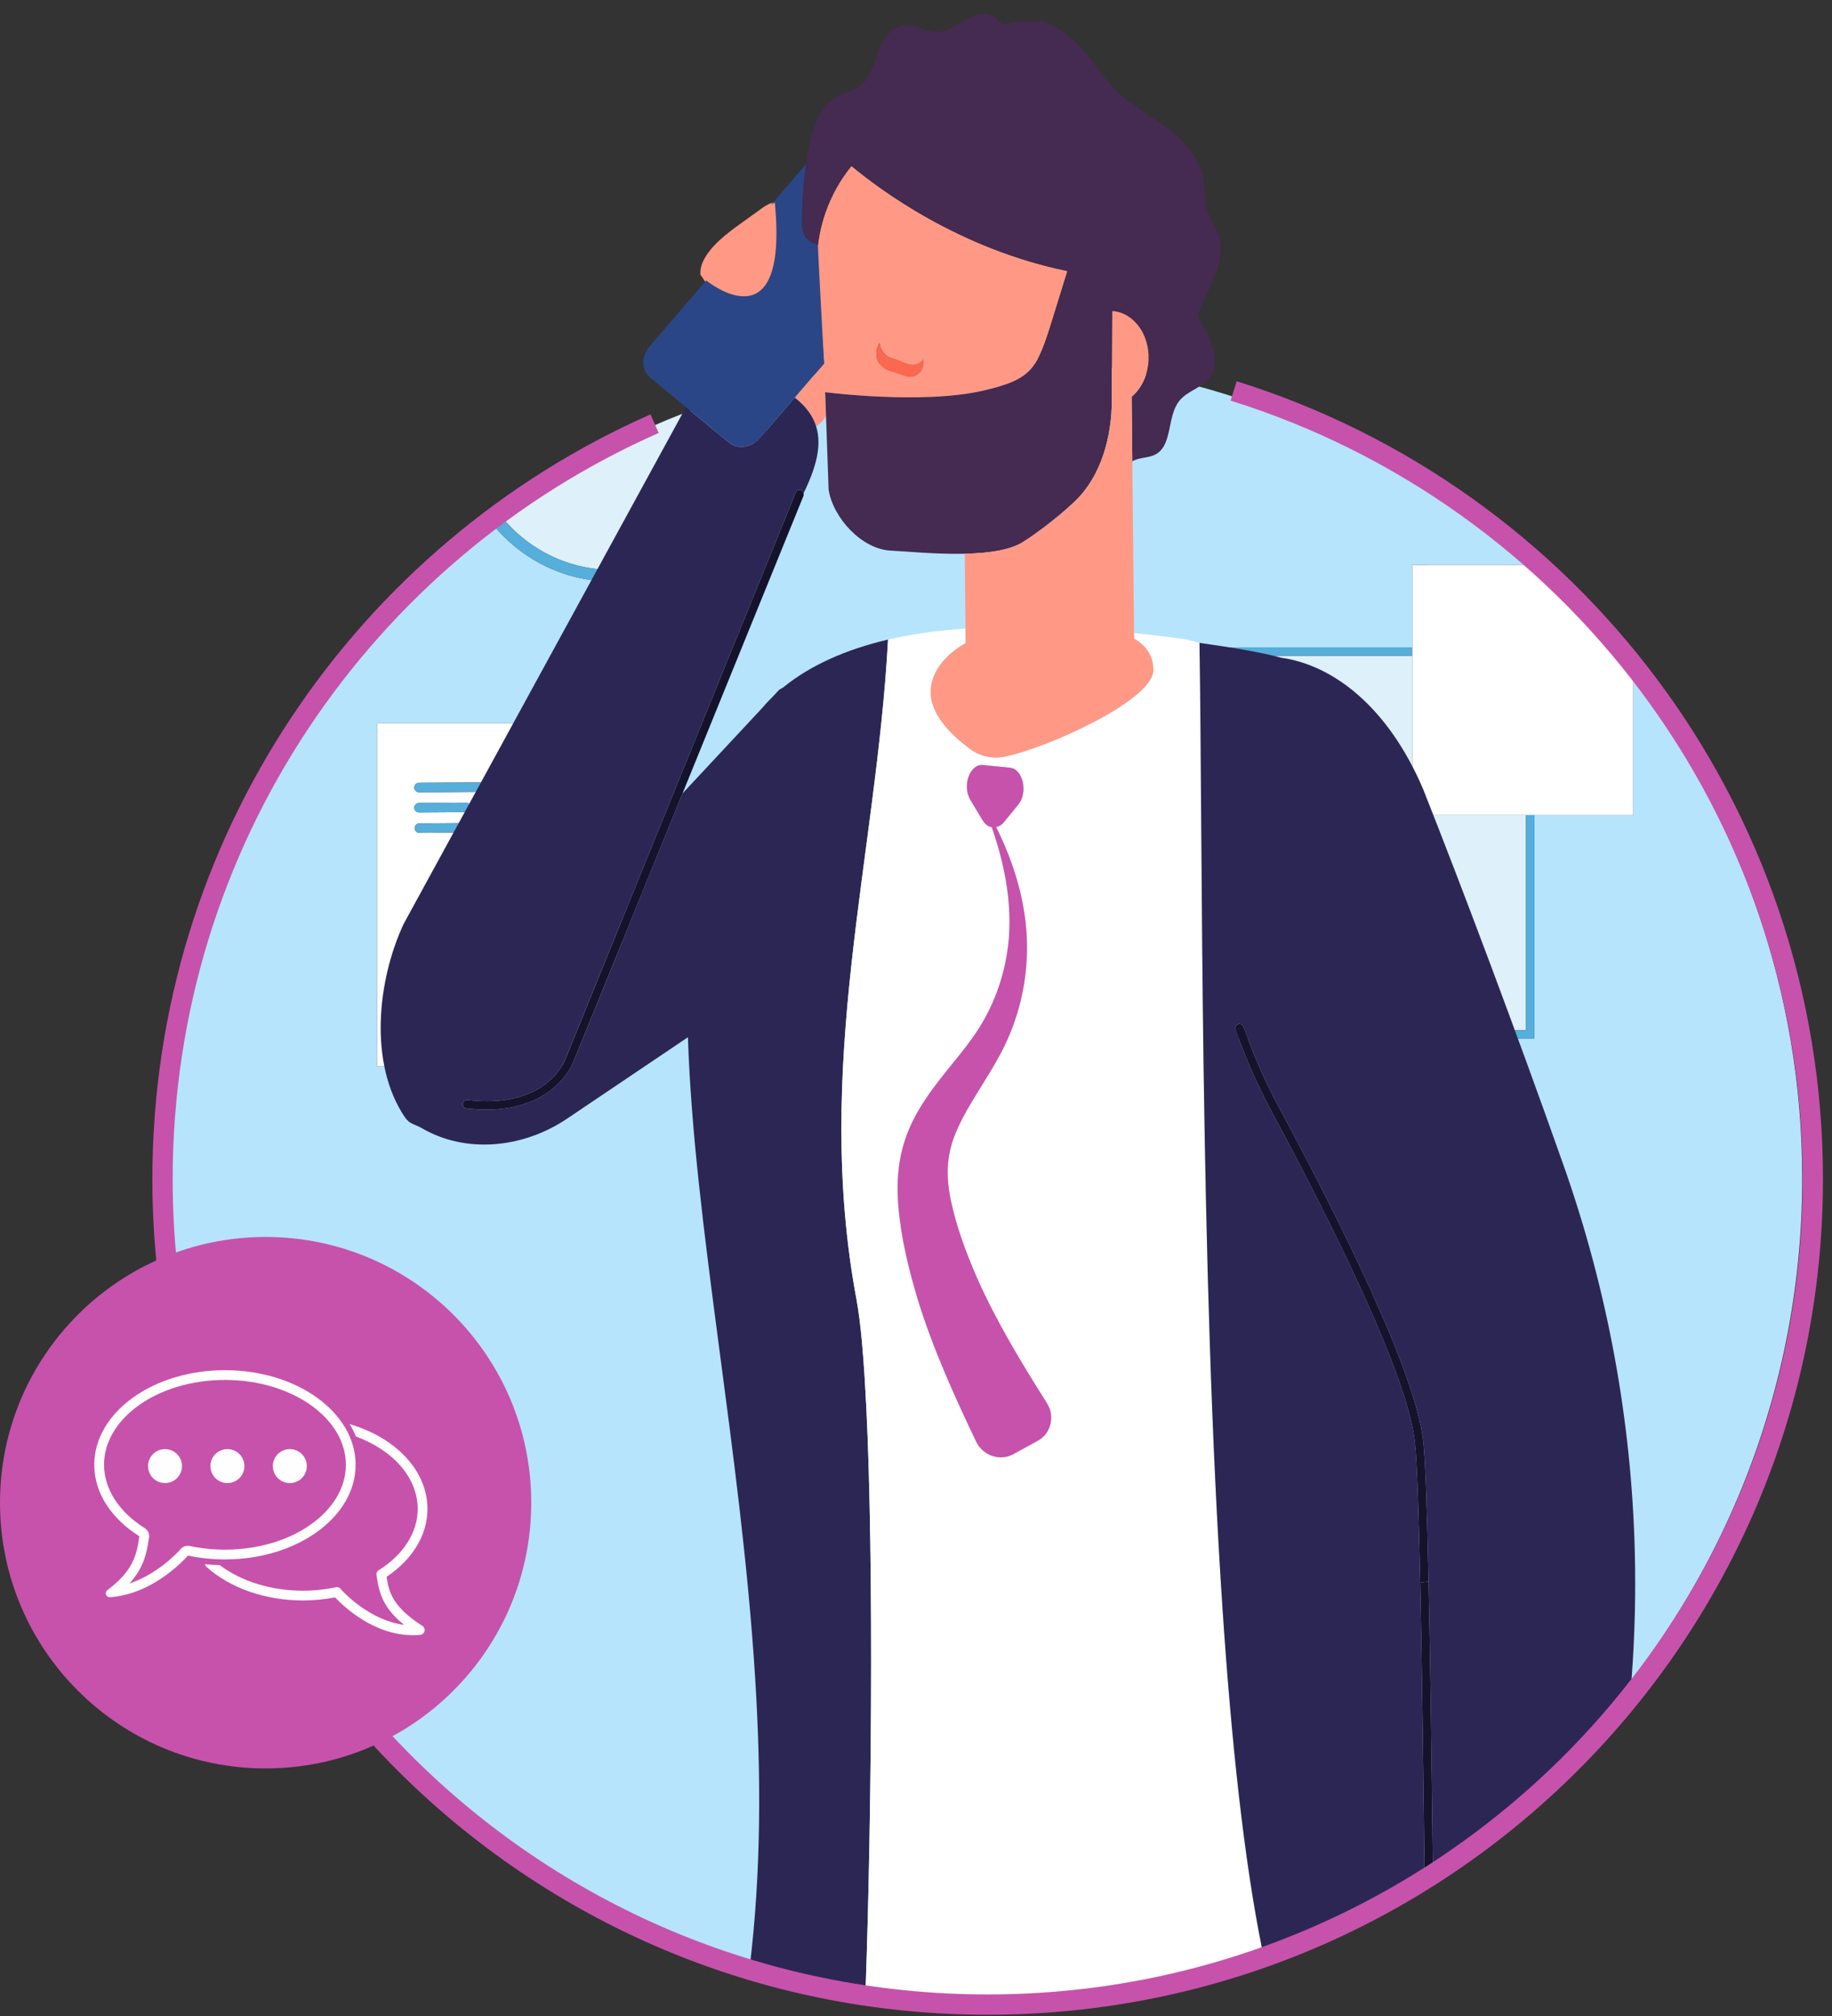
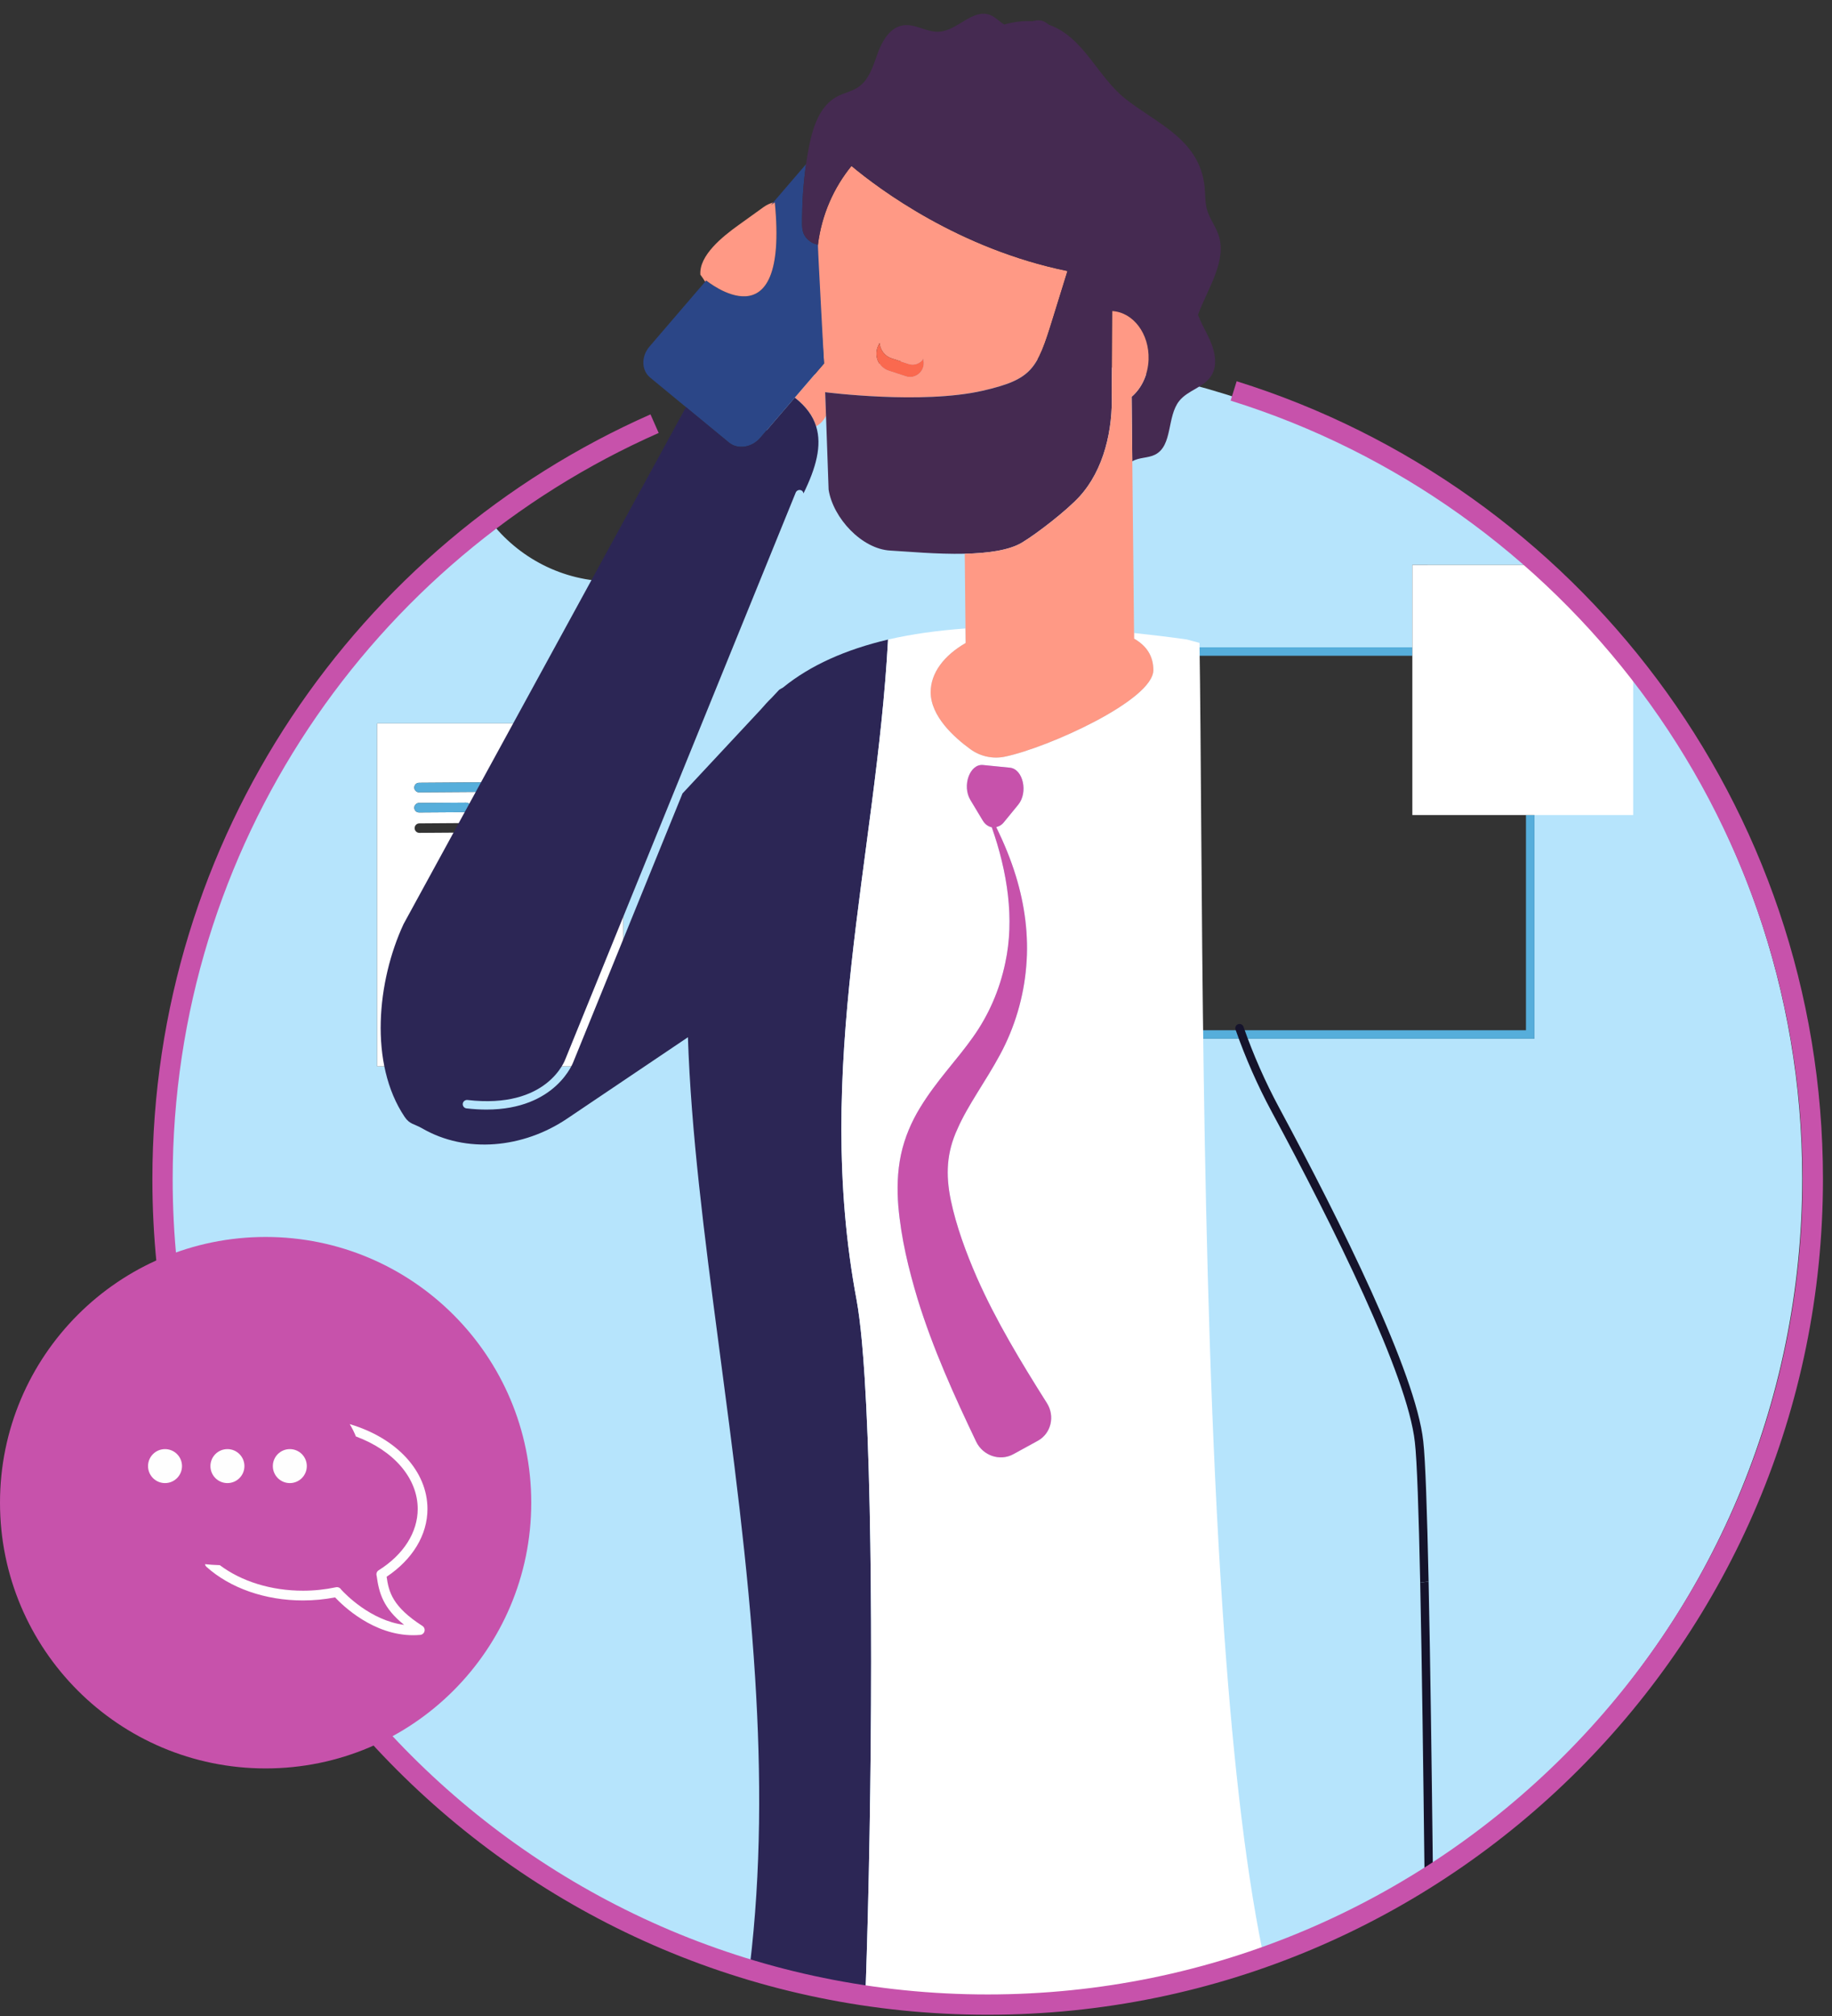
<svg xmlns="http://www.w3.org/2000/svg" width="130" height="143" viewBox="0 0 130 143">
  <rect x="0" y="0" width="130" height="143" fill="#333333" stroke="none" />
  <g fill="none" fill-rule="evenodd">
    <g>
      <g>
        <g>
-           <path fill="#DEF0F9" d="M32.043 39.448c5.585 0 10.128-4.544 10.128-10.129 0-.894-.128-1.76-.347-2.586-6.471 1.898-12.473 4.885-17.795 8.756 1.853 2.403 4.752 3.959 8.014 3.959M73.48 72.105L96.872 72.105 96.872 56.843 88.811 56.843 88.811 45.545 73.48 45.545z" transform="translate(-700, -1499) translate(700, 1499.971) translate(11.411, 0)" />
-           <path fill="#B6E4FC" d="M15.353 74.667h17.465V50.344H15.353v24.323zm89.127-27.445c7.518 9.81 11.996 22.073 11.996 35.388 0 32.163-26.074 58.238-58.238 58.238S0 114.773 0 82.61c0-19.081 9.177-36.018 23.358-46.641 2.004 2.612 5.146 4.306 8.684 4.306 6.042 0 10.956-4.915 10.956-10.956 0-.973-.14-1.913-.38-2.811 4.974-1.382 10.208-2.136 15.62-2.136 14.858 0 28.41 5.572 38.699 14.73H88.81v5.844H72.88v27.758h24.59V56.843h7.01v-9.62z" transform="translate(-700, -1499) translate(700, 1499.971) translate(11.411, 0)" />
+           <path fill="#B6E4FC" d="M15.353 74.667h17.465V50.344H15.353v24.323zm89.127-27.445c7.518 9.81 11.996 22.073 11.996 35.388 0 32.163-26.074 58.238-58.238 58.238S0 114.773 0 82.61c0-19.081 9.177-36.018 23.358-46.641 2.004 2.612 5.146 4.306 8.684 4.306 6.042 0 10.956-4.915 10.956-10.956 0-.973-.14-1.913-.38-2.811 4.974-1.382 10.208-2.136 15.62-2.136 14.858 0 28.41 5.572 38.699 14.73H88.81v5.844H72.88v27.758h24.59V56.843v-9.62z" transform="translate(-700, -1499) translate(700, 1499.971) translate(11.411, 0)" />
          <path fill="#FFF" d="M17.988 56.323c0 .187.152.338.34.336l3.341-.022c.185-.002.336-.152.336-.337 0-.187-.153-.339-.34-.337l-3.342.023c-.186.001-.335.152-.335.337zm0-1.432c0 .187.152.338.34.337l8.033-.056c.185 0 .335-.151.335-.336 0-.188-.153-.339-.34-.338l-8.033.056c-.186.001-.335.152-.335.337zm9.49-.066c0 .187.152.338.34.337l1.118-.007c.186-.001.335-.153.335-.338 0-.186-.152-.337-.34-.336l-1.118.007c-.186.001-.336.153-.336.337zm1.793 1.424c0-.187-.152-.337-.34-.336l-5.795.04c-.185.001-.334.152-.334.337 0 .186.152.338.34.336l5.794-.04c.186-.001.335-.152.335-.337zm-4.147 1.476c0-.186-.152-.337-.34-.336l-6.438.044c-.186.001-.335.151-.335.337 0 .187.152.338.34.337l6.438-.045c.186 0 .335-.152.335-.337zm-9.77 16.942h17.465V50.344H15.353v24.323z" transform="translate(-700, -1499) translate(700, 1499.971) translate(11.411, 0)" />
          <path fill="#56AEDB" d="M96.872 72.105L73.481 72.105 73.481 45.545 88.81 45.545 88.81 44.946 72.882 44.946 72.882 72.705 97.472 72.705 97.472 56.843 96.872 56.843zM18.327 55.228l8.034-.055c.185-.002.335-.153.335-.338 0-.186-.153-.337-.34-.336l-8.033.055c-.186.001-.335.152-.335.337 0 .188.152.338.34.337" transform="translate(-700, -1499) translate(700, 1499.971) translate(11.411, 0)" />
          <path fill="#452A51" d="M27.817 55.162l1.12-.007c.184-.001.335-.153.335-.338 0-.186-.154-.337-.34-.336l-1.12.008c-.185 0-.334.15-.334.336 0 .187.152.338.34.337" transform="translate(-700, -1499) translate(700, 1499.971) translate(11.411, 0)" />
          <path fill="#56AEDB" d="M18.327 56.66l3.343-.023c.185-.001.334-.152.334-.337 0-.187-.152-.338-.34-.337l-3.341.023c-.186.001-.335.152-.335.338 0 .186.152.337.34.336" transform="translate(-700, -1499) translate(700, 1499.971) translate(11.411, 0)" />
          <path fill="#452A51" d="M28.932 55.913l-5.796.04c-.185.001-.334.152-.334.337 0 .186.152.338.34.336l5.794-.04c.186-.001.335-.152.335-.336 0-.188-.152-.338-.34-.337" transform="translate(-700, -1499) translate(700, 1499.971) translate(11.411, 0)" />
-           <path fill="#56AEDB" d="M24.785 57.389l-6.44.044c-.185.001-.334.152-.334.337 0 .187.152.338.34.337l6.439-.045c.185 0 .334-.152.334-.337 0-.186-.152-.337-.34-.336M32.043 40.275c6.04 0 10.955-4.915 10.955-10.956 0-.973-.14-1.913-.379-2.812-.266.074-.531.149-.795.225.22.828.347 1.692.347 2.587 0 5.585-4.543 10.129-10.128 10.129-3.262 0-6.161-1.556-8.014-3.96-.223.164-.452.317-.672.482 2.004 2.611 5.148 4.305 8.686 4.305" transform="translate(-700, -1499) translate(700, 1499.971) translate(11.411, 0)" />
          <path fill="#FFF" d="M88.81 44.946v11.897H104.481v-9.62c-2.254-2.941-4.78-5.66-7.544-8.12H88.81v5.843z" transform="translate(-700, -1499) translate(700, 1499.971) translate(11.411, 0)" />
          <path fill="#FF9985" d="M54.13 24.614l-.02-.123c-.238.31-.63.49-1.048.352l-1.213-.396c-.497-.163-.799-.608-.847-1.094l-.098.209c-.329.698.025 1.53.751 1.766l1.213.397c.7.229 1.388-.377 1.263-1.111m-7.53 4.593l-.099.062c-.23-.736-.715-1.415-1.514-2.037l2.077-2.42-.472-6.702.032-1.273c-.024-.146-.013-.3.005-.45.262-2.122 1.117-4.037 2.38-5.588 1.96 1.64 7.647 5.89 15.328 7.454l-1.07 3.453c-1.082 3.494-1.421 4.23-4.944 5.037-4.314.988-11.18.106-11.18.106l.059 1.674c-.133.272-.329.512-.602.684" transform="translate(-700, -1499) translate(700, 1499.971) translate(11.411, 0)" />
          <path fill="#2B4687" d="M42.538 30.084l2.449-2.852 2.078-2.42s-.453-8.274-.435-8.425c-.233-.042-.463-.148-.65-.308-.512-.441-.48-.907-.476-1.537.01-1.29.1-2.588.284-3.869l-2.337 2.72-.15.175c.166-.115.27-.18.27-.18 1.01 10.366-4.866 5.538-4.866 5.538.006-.012-.079.086-.079.086l-3.946 4.596c-.602.7-.582 1.688.045 2.205l2.54 2.094 3.047 2.51c.628.517 1.624.368 2.226-.333" transform="translate(-700, -1499) translate(700, 1499.971) translate(11.411, 0)" />
          <path fill="#2C2655" d="M49.377 91.255c-3.107-16.563 1.381-31.328 2.23-46.86-2.997.704-5.513 1.82-7.461 3.407-.089.053-.183.098-.268.156l-.527.564c-.271.262-.524.54-.767.824L37.02 55.31 29.288 74.32c-.006.022-1.215 3.414-6.178 3.414-.443 0-.914-.026-1.42-.085-.164-.02-.282-.168-.263-.332.02-.164.169-.278.332-.263 5.662.66 6.918-2.795 6.968-2.943l16.326-40.14c.061-.153.236-.227.39-.163.096.038.143.125.163.22.883-1.803 1.326-3.382.896-4.76-.23-.736-.715-1.414-1.515-2.036l-2.449 2.851c-.602.701-1.599.85-2.226.334l-3.046-2.51-20.04 36.669c-1.87 4.023-2.47 9.881.075 13.674.36.538.695.498 1.235.81 3.128 1.82 7.191 1.414 10.302-.687l8.567-5.77c.436 13.367 3.767 29.34 4.772 45.469.427 6.837.43 13.702-.379 20.407 2.664.782 5.405 1.381 8.212 1.779.237-6.76.392-15.258.395-23.367.003-7.655-.13-14.958-.457-20.11-.06-.937-.125-1.803-.197-2.587-.11-1.176-.234-2.168-.374-2.939" transform="translate(-700, -1499) translate(700, 1499.971) translate(11.411, 0)" />
          <path fill="#FFF" d="M57.45 55.773l.873 1.454c.17.283.401.434.644.482 1.112 3.168 1.63 6.508.957 9.616-.402 1.931-1.19 3.731-2.301 5.282-1.112 1.585-2.56 3.048-3.749 5-.593.968-1.09 2.099-1.353 3.33-.257 1.223-.28 2.454-.188 3.62.203 2.337.726 4.456 1.366 6.6 1.096 3.562 2.62 6.907 4.157 10.127.48 1.005 1.69 1.414 2.64.894l1.733-.948c.943-.517 1.24-1.74.649-2.674-1.86-2.945-3.612-5.847-4.958-8.884-.784-1.792-1.486-3.708-1.86-5.51-.378-1.83-.3-3.389.478-5.07.738-1.683 1.985-3.34 3.013-5.25 1.048-1.934 1.683-4.09 1.86-6.26.191-2.177-.108-4.367-.733-6.406-.368-1.206-.85-2.361-1.395-3.48.187-.044.37-.133.525-.322l1.035-1.264c.718-.877.345-2.534-.59-2.627l-1.909-.19c-.937-.093-1.5 1.473-.895 2.48m17.903 57.534c.623 9.284 1.517 17.703 2.812 24.04-6.216 2.264-12.927 3.5-19.926 3.5-2.794 0-5.538-.209-8.228-.589.238-6.759.392-15.257.395-23.368.003-7.654-.13-14.957-.457-20.11-.06-.937-.125-1.802-.197-2.586-.11-1.176-.233-2.167-.375-2.938-3.106-16.565 1.382-31.33 2.23-46.86 1.68-.395 3.529-.645 5.496-.79l.01 1.034c-1.525.878-2.481 2.113-2.481 3.486 0 1.698 1.636 3.19 2.822 4.05.709.513 1.592.703 2.448.525 3.065-.638 10.53-4.01 10.53-6.14 0-1.021-.501-1.736-1.365-2.231l-.004-.4c1.219.13 2.457.275 3.73.454.311.087.614.168.914.247.231 14.426.02 44.488 1.646 68.676" transform="translate(-700, -1499) translate(700, 1499.971) translate(11.411, 0)" />
-           <path fill="#2C2655" d="M89.368 111.294l.296-.043.3-.042c-.104-4.917-.229-8.675-.38-9.95-.519-4.824-5.85-15.53-10.23-23.661-.982-1.826-1.833-3.756-2.526-5.736-.054-.155-.223-.238-.381-.183-.156.054-.238.225-.183.381.703 2.01 1.565 3.968 2.563 5.822 4.356 8.084 9.654 18.713 10.163 23.446.15 1.27.274 5.037.378 9.966m15.228-2.186c.075 3.008 0 6.024-.231 9.036-3.637 4.713-7.978 8.853-12.868 12.262-.408.284-.818.565-1.233.839-.082-6.89-.178-14.268-.3-20.036l-.3.043-.296.042c.123 5.854.22 13.362.301 20.332-3.587 2.305-7.436 4.24-11.505 5.721-1.294-6.337-2.188-14.756-2.813-24.04-1.626-24.189-1.414-54.25-1.646-68.676 2.457.347 4.318.655 5.81 1.054 3.645.519 7.55 3.435 10.065 9.331 2.733 6.897 6.598 17.148 9.968 26.696 3.117 8.835 4.814 18.08 5.048 27.396" transform="translate(-700, -1499) translate(700, 1499.971) translate(11.411, 0)" />
          <path fill="#15132B" d="M89.964 111.209c-.105-4.917-.229-8.675-.38-9.95-.519-4.824-5.849-15.53-10.229-23.662-.984-1.825-1.833-3.755-2.526-5.735-.056-.155-.224-.238-.381-.183-.157.054-.24.225-.185.381.703 2.01 1.566 3.968 2.564 5.822 4.355 8.084 9.653 18.713 10.162 23.445.152 1.272.275 5.037.379 9.967l.296-.043.3-.042z" transform="translate(-700, -1499) translate(700, 1499.971) translate(11.411, 0)" />
          <path fill="#452A51" d="M45.787 10.673c.063-.437.136-.873.222-1.304.27-1.36.763-2.837 1.971-3.487.495-.266 1.073-.366 1.535-.687.761-.529 1.038-1.512 1.358-2.39.32-.877.866-1.823 1.776-1.975.868-.147 1.702.505 2.581.45C56.532 1.2 57.627-.386 58.845.09c.374.146.663.472 1.003.679.673-.191 1.35-.274 2.007-.233.187-.051.375-.08.566-.053.224.029.416.147.584.296 2.464.855 3.438 3.652 5.42 5.24 2.184 1.75 5.272 2.858 5.64 6.229.06.549.025 1.114.171 1.644.18.645.613 1.177.823 1.812.611 1.847-.776 3.792-1.46 5.652.183.493.445.972.68 1.44.459.907.805 2.048.254 2.901-.526.814-1.655 1.011-2.26 1.767-.897 1.118-.451 3.179-1.725 3.818-.503.252-1.135.18-1.61.471l-.046-4.58c.69-.588 1.162-1.539 1.2-2.638.062-1.83-1.087-3.352-2.575-3.44l-.04 5.774c.097 2.616-.545 5.491-2.306 7.404-.874.95-2.96 2.581-4.06 3.244-.931.559-2.462.755-4.063.79-1.99.044-4.09-.16-5.286-.225-2.017-.11-4.054-2.3-4.375-4.32l-.184-5.238-.06-1.675s6.867.883 11.181-.105c3.523-.807 3.862-1.542 4.944-5.037l1.07-3.453c-7.68-1.565-13.367-5.814-15.328-7.455-1.262 1.552-2.118 3.466-2.38 5.589-.233-.042-.464-.148-.649-.308-.513-.442-.48-.907-.476-1.537.009-1.29.098-2.589.282-3.869" transform="translate(-700, -1499) translate(700, 1499.971) translate(11.411, 0)" />
          <path fill="#FF9985" d="M68.891 27.172c.69-.587 1.164-1.539 1.202-2.64.062-1.828-1.087-3.35-2.576-3.438l-.04 5.774c.097 2.616-.544 5.49-2.306 7.404-.874.95-2.96 2.582-4.06 3.243-.932.56-2.462.756-4.063.791l.054 5.3.01 1.034c-1.526.878-2.482 2.113-2.482 3.486 0 1.698 1.638 3.191 2.823 4.05.709.513 1.592.703 2.448.525 3.065-.64 10.53-4.01 10.53-6.14 0-1.02-.501-1.735-1.365-2.23l-.004-.401-.124-12.178-.047-4.58z" transform="translate(-700, -1499) translate(700, 1499.971) translate(11.411, 0)" />
          <path fill="#FA694F" d="M54.11 24.492c-.238.308-.63.488-1.048.35l-1.213-.395c-.497-.163-.799-.608-.847-1.093l-.098.208c-.329.698.025 1.53.751 1.767l1.213.396c.7.228 1.388-.377 1.263-1.111l-.02-.122z" transform="translate(-700, -1499) translate(700, 1499.971) translate(11.411, 0)" />
          <path fill="#C752AB" d="M58.323 57.226c.17.283.401.435.644.484 1.112 3.168 1.63 6.507.957 9.616-.402 1.93-1.19 3.73-2.301 5.281-1.112 1.585-2.56 3.047-3.749 5-.593.968-1.09 2.1-1.353 3.33-.257 1.222-.28 2.454-.188 3.621.203 2.336.726 4.456 1.366 6.6 1.097 3.562 2.62 6.906 4.157 10.126.48 1.004 1.69 1.415 2.64.895l1.733-.95c.943-.515 1.24-1.739.649-2.674-1.86-2.943-3.612-5.845-4.957-8.883-.785-1.792-1.486-3.709-1.861-5.51-.378-1.83-.3-3.389.478-5.07.738-1.684 1.984-3.34 3.013-5.25 1.048-1.934 1.682-4.09 1.86-6.26.192-2.177-.108-4.368-.733-6.407-.368-1.205-.85-2.36-1.395-3.48.187-.043.37-.132.525-.321l1.035-1.264c.718-.876.345-2.534-.59-2.627l-1.909-.19c-.937-.093-1.5 1.472-.895 2.48l.874 1.453z" transform="translate(-700, -1499) translate(700, 1499.971) translate(11.411, 0)" />
-           <path fill="#15132B" d="M45.606 34.028c-.02-.095-.067-.181-.163-.22-.155-.065-.329.01-.39.164l-16.326 40.14c-.05.146-1.306 3.601-6.967 2.942-.165-.015-.313.099-.333.263-.018.164.099.313.263.332.505.058.977.086 1.42.086 4.963 0 6.172-3.393 6.179-3.414l7.732-19.012 8.586-21.111c.023-.058.01-.114-.001-.17" transform="translate(-700, -1499) translate(700, 1499.971) translate(11.411, 0)" />
          <path fill="#FF9985" d="M38.705 18.926s5.876 4.828 4.865-5.539c0 0-.102.066-.27.181l.151-.174c-.233.068-.458.167-.667.316l-1.803 1.296c-1.108.795-2.794 2.138-2.693 3.51 0 0 .151.187.338.497l.085-.1-.006.013" transform="translate(-700, -1499) translate(700, 1499.971) translate(11.411, 0)" />
          <path fill="#15132B" d="M89.664 111.252l-.296.043c.123 5.853.22 13.36.302 20.33.135-.086.271-.171.407-.26l.186-.12c-.08-6.89-.176-14.267-.3-20.037l-.3.044z" transform="translate(-700, -1499) translate(700, 1499.971) translate(11.411, 0)" />
        </g>
        <path stroke="#C752AB" stroke-width="1.44" d="M87.54 26.76c23.813 7.427 41.098 29.648 41.098 55.907 0 32.338-26.215 58.553-58.553 58.553-32.337 0-58.552-26.215-58.552-58.553 0-23.928 14.352-44.503 34.917-53.586" transform="translate(-700, -1499) translate(700, 1499.971)" />
        <path fill="#C752AB" d="M18.849 124.468c10.41 0 18.849-8.439 18.849-18.85 0-10.41-8.44-18.848-18.849-18.848C8.439 86.77 0 95.208 0 105.619c0 10.41 8.44 18.849 18.849 18.849" transform="translate(-700, -1499) translate(700, 1499.971)" />
        <path fill="#FEFEFE" d="M17.344 103.023c0 .666-.54 1.206-1.206 1.206-.666 0-1.206-.54-1.206-1.206 0-.666.54-1.205 1.206-1.205.666 0 1.206.54 1.206 1.205M29.975 114.361c-2.127-1.367-2.387-2.411-2.54-3.488 1.845-1.23 2.898-2.971 2.898-4.81 0-2.665-2.163-5.021-5.516-6.017.171.283.317.575.438.875 2.687.996 4.386 2.959 4.386 5.142 0 1.66-1.01 3.247-2.772 4.351-.135.085-.189.248-.14.397.166 1.21.45 2.27 1.948 3.474-2.377-.307-4.182-2.189-4.471-2.507-.075-.125-.223-.193-.37-.16-.76.161-1.546.244-2.338.244-2.251 0-4.363-.656-5.9-1.812-.352-.01-.703-.033-1.052-.071.014.072.05.14.108.193 1.685 1.514 4.18 2.382 6.844 2.382.77 0 1.534-.074 2.278-.218.56.596 2.716 2.684 5.54 2.683.164 0 .333-.007.503-.022.146-.013.27-.118.304-.262.036-.144-.024-.293-.148-.374" transform="translate(-700, -1499) translate(700, 1499.971)" />
-         <path fill="#FEFEFE" d="M15.963 96.911c4.731 0 8.58 2.7 8.58 6.02 0 3.32-3.849 6.02-8.58 6.02-.842 0-1.679-.088-2.487-.26-.049-.01-.098-.016-.146-.016-.232 0-.448.117-.575.308-.29.316-1.675 1.738-3.567 2.364.969-1.062 1.215-2.064 1.365-3.128.097-.298-.017-.63-.29-.801-1.83-1.148-2.88-2.784-2.88-4.487 0-3.32 3.848-6.02 8.58-6.02m0-.692c-5.12 0-9.273 3.006-9.273 6.712 0 2.027 1.243 3.843 3.205 5.073l-.01-.004c-.173 1.277-.41 2.435-2.27 3.825-.099.073-.136.202-.094.318.04.11.145.18.26.18h.017c3.198-.208 5.539-2.953 5.539-2.953l-.006-.002c.834.178 1.717.275 2.632.275 5.12 0 9.272-3.005 9.272-6.712 0-3.706-4.152-6.712-9.272-6.712" transform="translate(-700, -1499) translate(700, 1499.971)" />
        <path fill="#FEFEFE" d="M12.915 103.023c0 .666-.54 1.206-1.205 1.206-.666 0-1.206-.54-1.206-1.206 0-.666.54-1.205 1.206-1.205.665 0 1.205.54 1.205 1.205M21.772 103.023c0 .666-.54 1.206-1.205 1.206-.666 0-1.206-.54-1.206-1.206 0-.666.54-1.205 1.206-1.205.665 0 1.205.54 1.205 1.205" transform="translate(-700, -1499) translate(700, 1499.971)" />
      </g>
    </g>
  </g>
</svg>